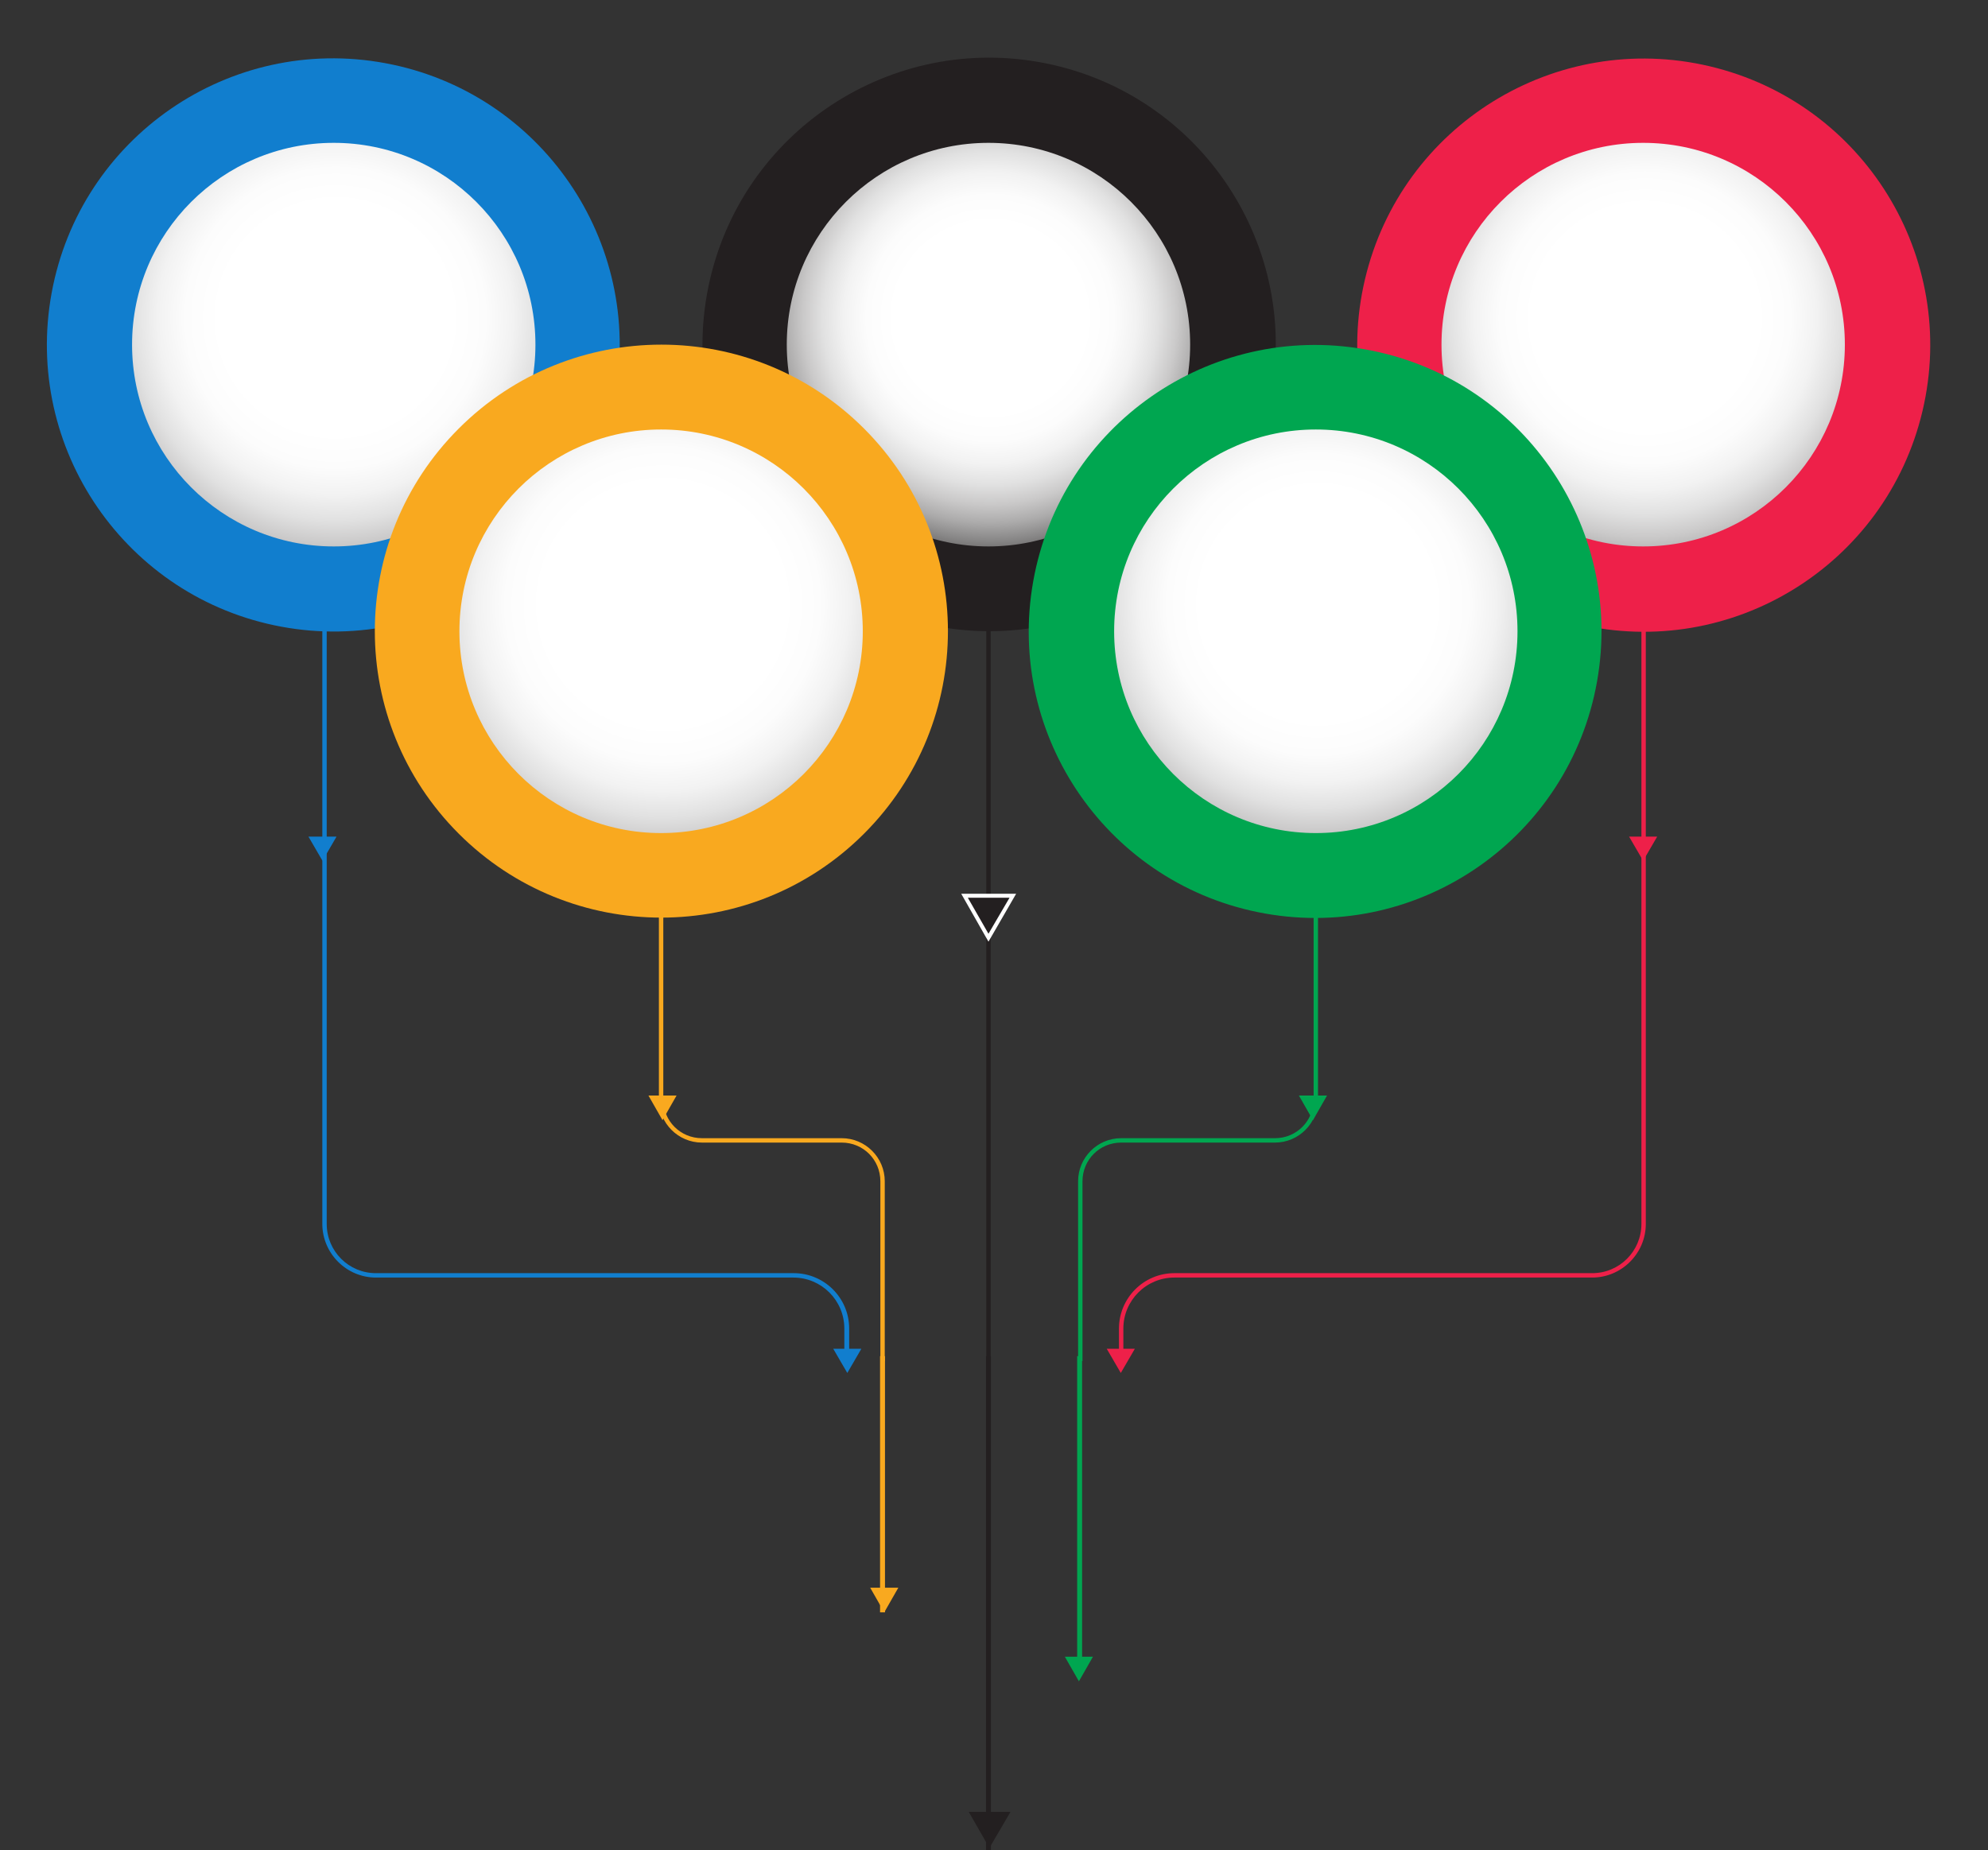
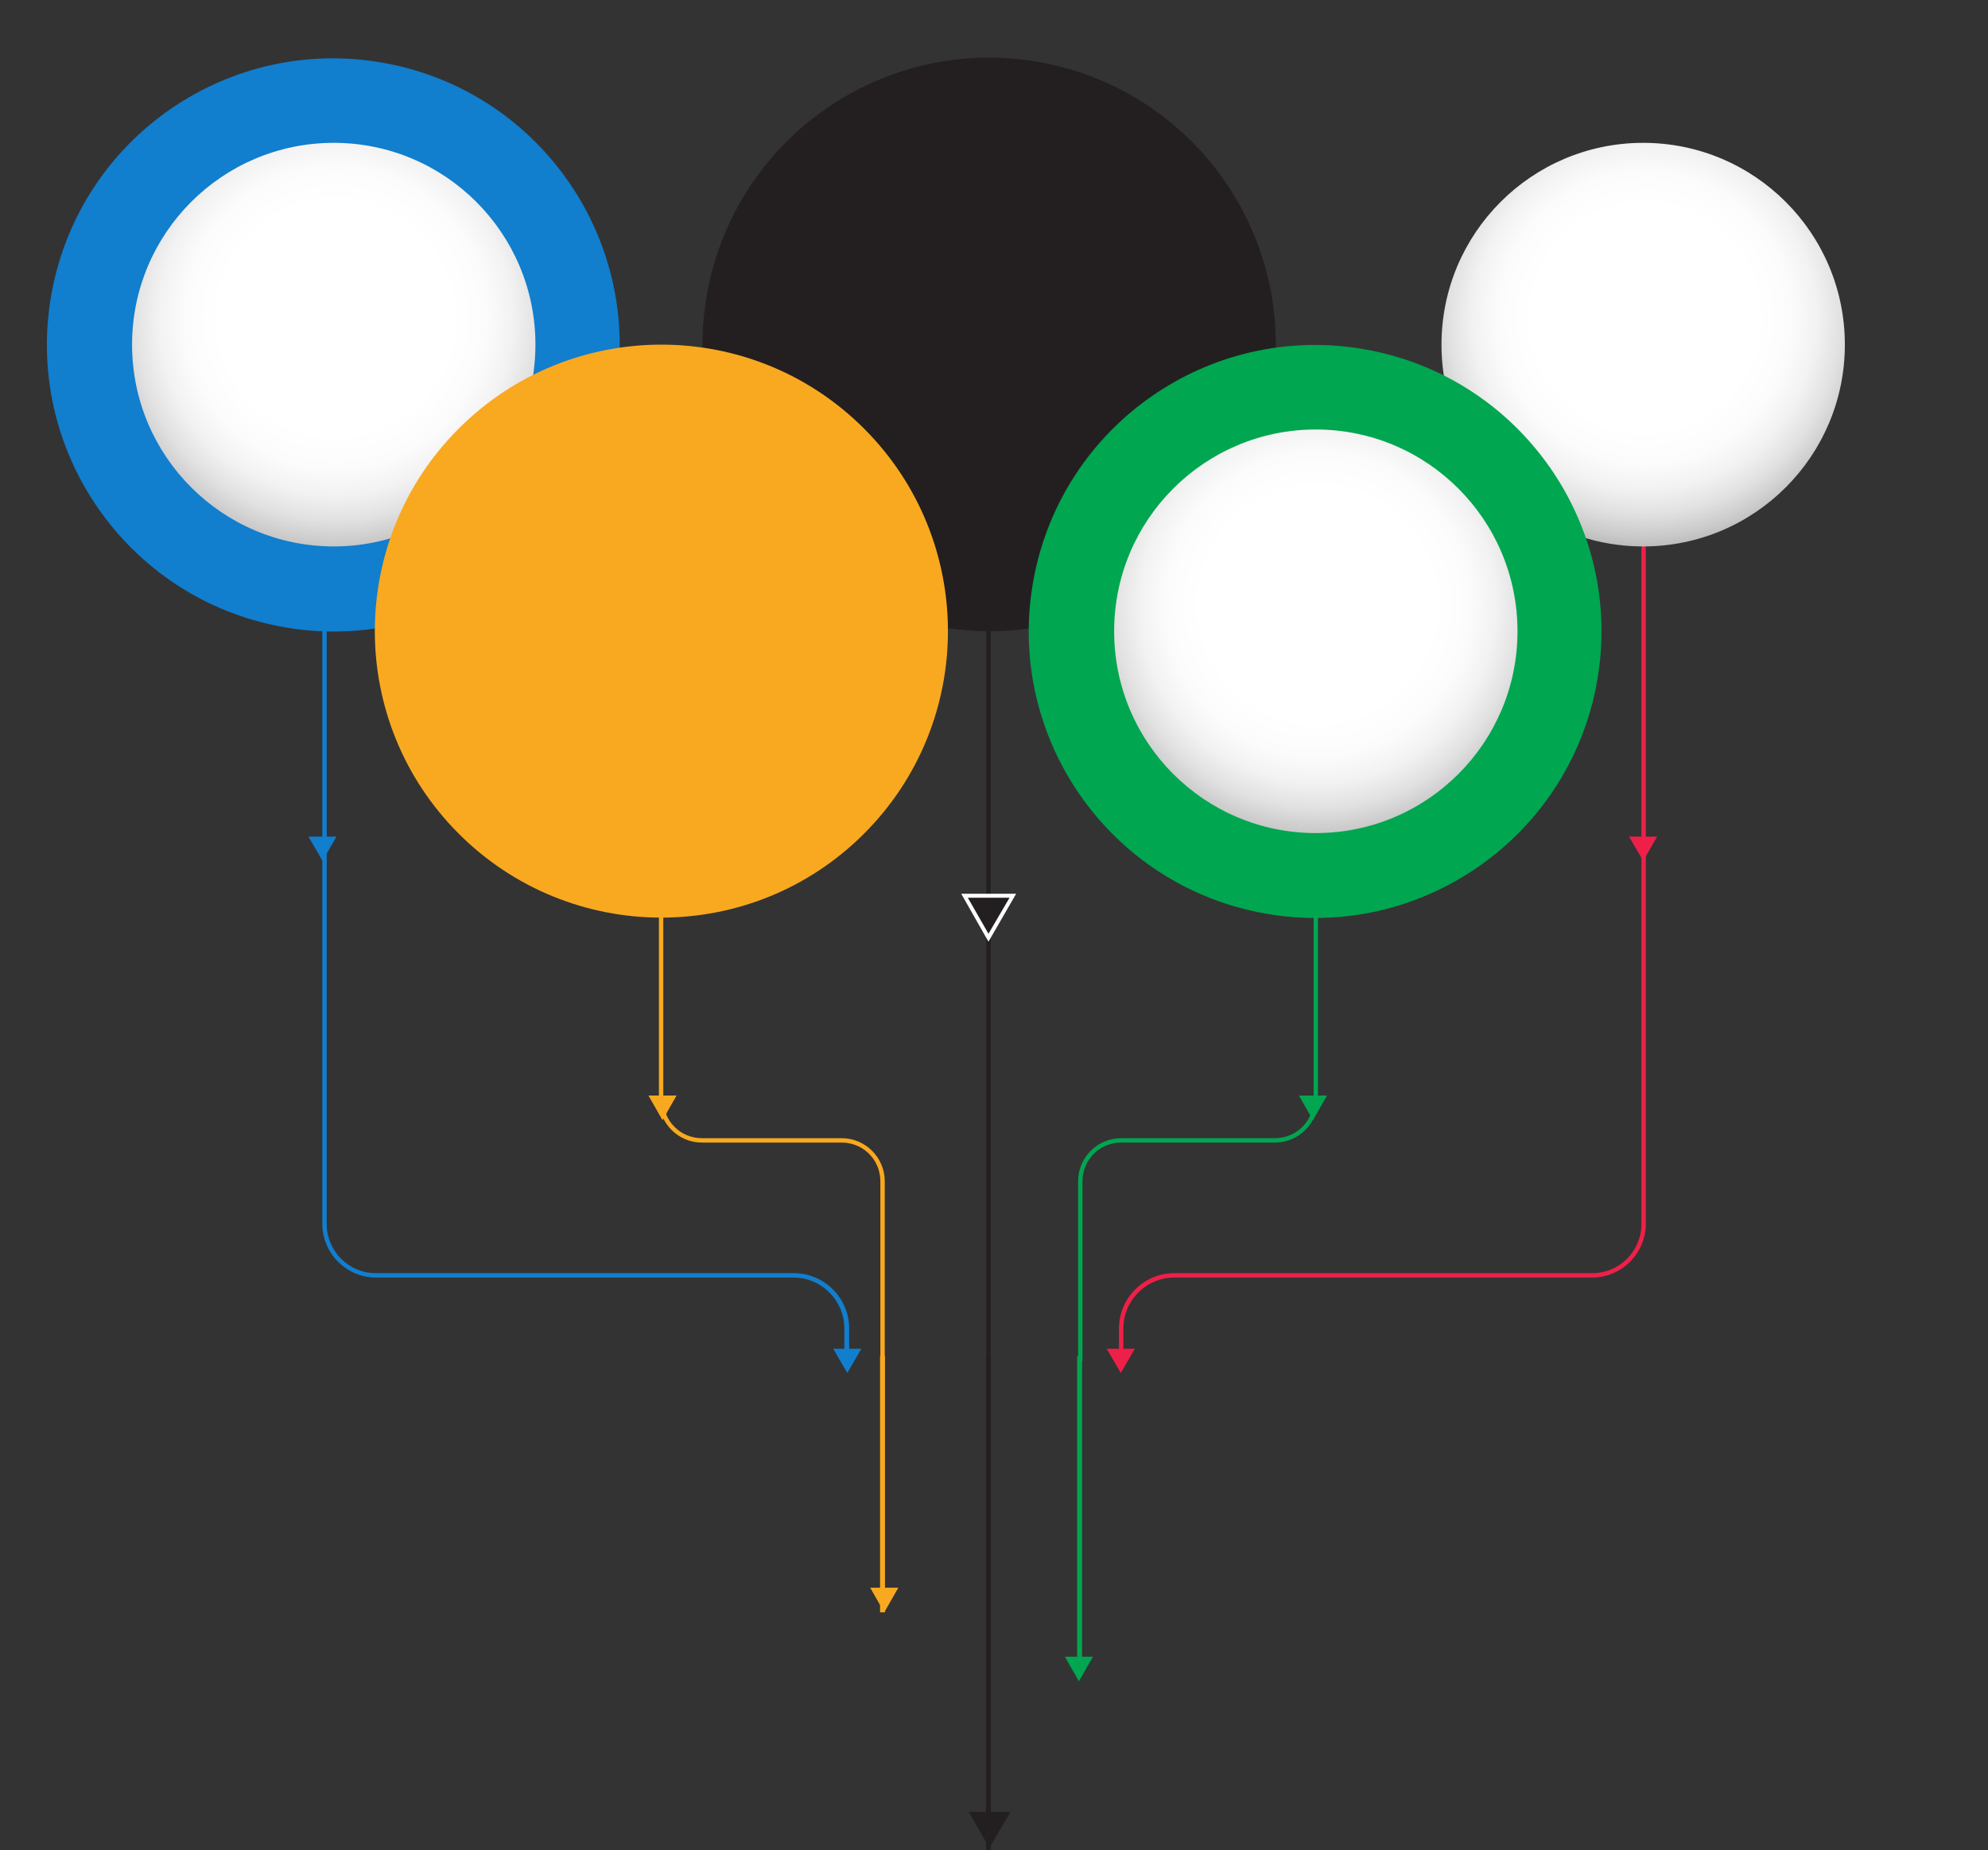
<svg xmlns="http://www.w3.org/2000/svg" fill="none" version="1.1" width="806.852" height="751.042" viewBox="0 0 806.852 751.042">
  <rect x="0" y="0" width="806.852" height="751.042" fill="#333333" stroke="none" />
  <defs>
    <radialGradient cx="0" cy="0" r="1" gradientUnits="userSpaceOnUse" id="master_svg0_443_05543" gradientTransform="translate(136.167 129.024) rotate(0.17) scale(114.119 114.032)">
      <stop offset="40.9%" stop-color="#FFFFFF" stop-opacity="1" />
      <stop offset="53.22%" stop-color="#FCFCFC" stop-opacity="1" />
      <stop offset="63.04%" stop-color="#F2F2F2" stop-opacity="1" />
      <stop offset="72.01%" stop-color="#E1E1E1" stop-opacity="1" />
      <stop offset="80.46%" stop-color="#CAC9C9" stop-opacity="1" />
      <stop offset="88.56%" stop-color="#ACABAB" stop-opacity="1" />
      <stop offset="96.28%" stop-color="#878686" stop-opacity="1" />
      <stop offset="100%" stop-color="#737171" stop-opacity="1" />
    </radialGradient>
    <radialGradient cx="0" cy="0" r="1" gradientUnits="userSpaceOnUse" id="master_svg1_164_24596" gradientTransform="translate(401.915 129.024) rotate(0) scale(94.263 94.191)">
      <stop offset="40.9%" stop-color="#FFFFFF" stop-opacity="1" />
      <stop offset="53.22%" stop-color="#FCFCFC" stop-opacity="1" />
      <stop offset="63.04%" stop-color="#F2F2F2" stop-opacity="1" />
      <stop offset="72.01%" stop-color="#E1E1E1" stop-opacity="1" />
      <stop offset="80.46%" stop-color="#CAC9C9" stop-opacity="1" />
      <stop offset="88.56%" stop-color="#ACABAB" stop-opacity="1" />
      <stop offset="96.28%" stop-color="#878686" stop-opacity="1" />
      <stop offset="100%" stop-color="#737171" stop-opacity="1" />
    </radialGradient>
    <radialGradient cx="0" cy="0" r="1" gradientUnits="userSpaceOnUse" id="master_svg2_443_05238" gradientTransform="translate(667.663 129.024) rotate(1.575) scale(110.593 110.509)">
      <stop offset="40.9%" stop-color="#FFFFFF" stop-opacity="1" />
      <stop offset="53.22%" stop-color="#FCFCFC" stop-opacity="1" />
      <stop offset="63.04%" stop-color="#F2F2F2" stop-opacity="1" />
      <stop offset="72.01%" stop-color="#E1E1E1" stop-opacity="1" />
      <stop offset="80.46%" stop-color="#CAC9C9" stop-opacity="1" />
      <stop offset="88.56%" stop-color="#ACABAB" stop-opacity="1" />
      <stop offset="96.28%" stop-color="#878686" stop-opacity="1" />
      <stop offset="100%" stop-color="#737171" stop-opacity="1" />
    </radialGradient>
    <radialGradient cx="0" cy="0" r="1" gradientUnits="userSpaceOnUse" id="master_svg3_443_05359" gradientTransform="translate(534.789 245.378) rotate(2.224) scale(114.684 114.595)">
      <stop offset="40.9%" stop-color="#FFFFFF" stop-opacity="1" />
      <stop offset="53.22%" stop-color="#FCFCFC" stop-opacity="1" />
      <stop offset="63.04%" stop-color="#F2F2F2" stop-opacity="1" />
      <stop offset="72.01%" stop-color="#E1E1E1" stop-opacity="1" />
      <stop offset="80.46%" stop-color="#CAC9C9" stop-opacity="1" />
      <stop offset="88.56%" stop-color="#ACABAB" stop-opacity="1" />
      <stop offset="96.28%" stop-color="#878686" stop-opacity="1" />
      <stop offset="100%" stop-color="#737171" stop-opacity="1" />
    </radialGradient>
    <radialGradient cx="0" cy="0" r="1" gradientUnits="userSpaceOnUse" id="master_svg4_509_04700" gradientTransform="translate(269.041 245.378) rotate(3.038) scale(120.096 120.004)">
      <stop offset="40.9%" stop-color="#FFFFFF" stop-opacity="1" />
      <stop offset="53.22%" stop-color="#FCFCFC" stop-opacity="1" />
      <stop offset="63.04%" stop-color="#F2F2F2" stop-opacity="1" />
      <stop offset="72.01%" stop-color="#E1E1E1" stop-opacity="1" />
      <stop offset="80.46%" stop-color="#CAC9C9" stop-opacity="1" />
      <stop offset="88.56%" stop-color="#ACABAB" stop-opacity="1" />
      <stop offset="96.28%" stop-color="#878686" stop-opacity="1" />
      <stop offset="100%" stop-color="#737171" stop-opacity="1" />
    </radialGradient>
  </defs>
  <g>
    <g>
      <g transform="matrix(0.201,-0.98,0.98,0.201,-14.883,442.795)">
        <ellipse cx="380.292" cy="346.832" rx="116.356" ry="116.274" fill="#231F20" fill-opacity="1" />
      </g>
      <g>
        <g>
          <path d="M455.927,552.542L454.144,552.542L454.144,539.335C454.144,527.02,464.131,516.847,476.615,516.847L646.214,516.847C657.271,516.847,666.188,507.924,666.188,496.858L666.188,139.908L667.971,139.908L667.971,496.858C667.971,508.816,658.163,518.632,646.214,518.632L476.615,518.632C465.201,518.632,455.927,527.913,455.927,539.335L455.927,552.542Z" fill="#EE2049" fill-opacity="1" />
        </g>
        <g>
          <path d="M344.467,552.542L342.684,552.542L342.684,539.335C342.684,527.913,333.41,518.632,321.996,518.632L152.575,518.632C140.626,518.632,130.818,508.816,130.818,496.858L130.818,139.908L132.601,139.908L132.601,496.858C132.601,507.924,141.518,516.847,152.575,516.847L322.175,516.847C334.48,516.847,344.645,526.842,344.645,539.335L344.645,552.542L344.467,552.542Z" fill="#117ECE" fill-opacity="1" />
        </g>
        <g>
          <path d="M359.09,552.542L357.307,552.542L357.307,479.545C357.307,470.8,350.351,463.839,341.613,463.839L284.901,463.839C275.271,463.839,267.424,455.987,267.424,446.349L267.424,256.273L269.208,256.273L269.208,446.349C269.208,455.094,276.163,462.055,284.901,462.055L341.613,462.055C351.243,462.055,359.09,469.908,359.09,479.545L359.09,552.542Z" fill="#F9A91F" fill-opacity="1" />
        </g>
        <g>
          <path d="M439.342,552.542L437.559,552.542L437.559,479.545C437.559,469.908,445.406,462.055,455.036,462.055L517.454,462.055C526.193,462.055,533.148,455.094,533.148,446.349L533.148,256.273L534.932,256.273L534.932,446.349C534.932,455.987,527.085,463.839,517.454,463.839L455.036,463.839C446.298,463.839,439.342,470.8,439.342,479.545L439.342,552.542Z" fill="#00A650" fill-opacity="1" />
        </g>
        <g>
          <rect x="400.287" y="139.908" width="1.783" height="412.634" rx="0" fill="#231F20" fill-opacity="1" />
        </g>
      </g>
      <g transform="matrix(0.181,-0.983,0.983,0.182,-229.317,190.81)">
        <ellipse cx="116.366" cy="349.47" rx="116.366" ry="116.282" fill="#117ECE" fill-opacity="1" />
      </g>
      <g transform="matrix(0.23,-0.973,0.973,0.23,185.635,687.357)">
-         <ellipse cx="643.444" cy="342.755" rx="116.357" ry="116.277" fill="#EE2049" fill-opacity="1" />
-       </g>
+         </g>
      <g>
        <ellipse cx="135.455" cy="139.908" rx="81.857" ry="81.92" fill="url(#master_svg0_443_05543)" fill-opacity="1" />
      </g>
      <g>
-         <ellipse cx="401.178" cy="139.908" rx="81.857" ry="81.92" fill="url(#master_svg1_164_24596)" fill-opacity="1" />
-       </g>
+         </g>
      <g>
        <ellipse cx="666.902" cy="139.908" rx="81.857" ry="81.92" fill="url(#master_svg2_443_05238)" fill-opacity="1" />
      </g>
      <g transform="matrix(0.707,-0.707,0.707,0.707,-150.681,148.481)">
        <ellipse cx="220.213" cy="372.587" rx="116.32" ry="116.32" fill="#F9A91F" fill-opacity="1" />
      </g>
      <g transform="matrix(0.175,-0.984,0.984,0.175,-15.728,681.999)">
        <ellipse cx="515.581" cy="466.725" rx="116.361" ry="116.277" fill="#00A650" fill-opacity="1" />
      </g>
      <g>
        <ellipse cx="534.04" cy="256.273" rx="81.857" ry="81.92" fill="url(#master_svg3_443_05359)" fill-opacity="1" />
      </g>
      <g>
-         <ellipse cx="268.316" cy="256.273" rx="81.857" ry="81.92" fill="url(#master_svg4_509_04700)" fill-opacity="1" />
-       </g>
+         </g>
      <g>
        <path d="M130.886,349.437Q129.459,346.983,128.032,344.529Q126.605,342.075,125.179,339.621L136.592,339.621L130.886,349.437Z" fill="#117ECE" fill-opacity="1" />
      </g>
      <g>
        <path d="M343.886,557.358Q342.459,554.904,341.032,552.45Q339.605,549.996,338.179,547.542L349.592,547.542L343.886,557.358Z" fill="#117ECE" fill-opacity="1" />
      </g>
      <g>
        <path d="M666.886,349.437L661.179,339.621L672.592,339.621L666.886,349.437Z" fill="#EE2049" fill-opacity="1" />
      </g>
      <g>
        <path d="M454.886,557.358L449.179,547.542L460.592,547.542L454.886,557.358Z" fill="#EE2049" fill-opacity="1" />
      </g>
      <g>
        <path d="M532.886,454.738L527.179,444.743L538.592,444.743L532.886,454.738Z" fill="#00A650" fill-opacity="1" />
      </g>
      <g>
        <path d="M268.886,454.738L263.179,444.743L274.592,444.743L268.886,454.738Z" fill="#F9A91F" fill-opacity="1" />
      </g>
      <g>
        <path d="M401.179,382.277L390.122,362.823L412.414,362.823L401.179,382.277Z" fill="#FFFFFF" fill-opacity="1" />
      </g>
      <g>
        <path d="M401.179,379.064L392.797,364.429L409.739,364.429L401.179,379.064Z" fill="#231F20" fill-opacity="1" />
      </g>
    </g>
    <g transform="matrix(0,1,-1,0,907.722,193.362)">
      <line x1="357.18" y1="549.542" x2="461.18" y2="549.542" fill-opacity="0" stroke-opacity="1" stroke="#F9A91F" fill="none" stroke-width="2" />
    </g>
    <g transform="matrix(0,1,-1,0,951.722,149.362)">
      <path d="M601.68,551.542L401.18,551.542L401.18,549.542L601.68,549.542L601.68,551.542Z" fill-rule="evenodd" fill="#231F20" fill-opacity="1" />
    </g>
    <g transform="matrix(0,1,-1,0,988.722,112.362)">
      <path d="M566.68,551.542L438.18,551.542L438.18,549.542L566.68,549.542L566.68,551.542Z" fill-rule="evenodd" fill="#00A650" fill-opacity="1" />
    </g>
    <g>
      <path d="M401.561,750.177L393.179,735.542L410.121,735.542L401.561,750.177Z" fill="#231F20" fill-opacity="1" />
    </g>
    <g>
      <path d="M358.886,654.537L353.179,644.542L364.592,644.542L358.886,654.537Z" fill="#F9A91F" fill-opacity="1" />
    </g>
    <g>
      <path d="M437.886,682.537L432.179,672.542L443.592,672.542L437.886,682.537Z" fill="#00A650" fill-opacity="1" />
    </g>
  </g>
</svg>